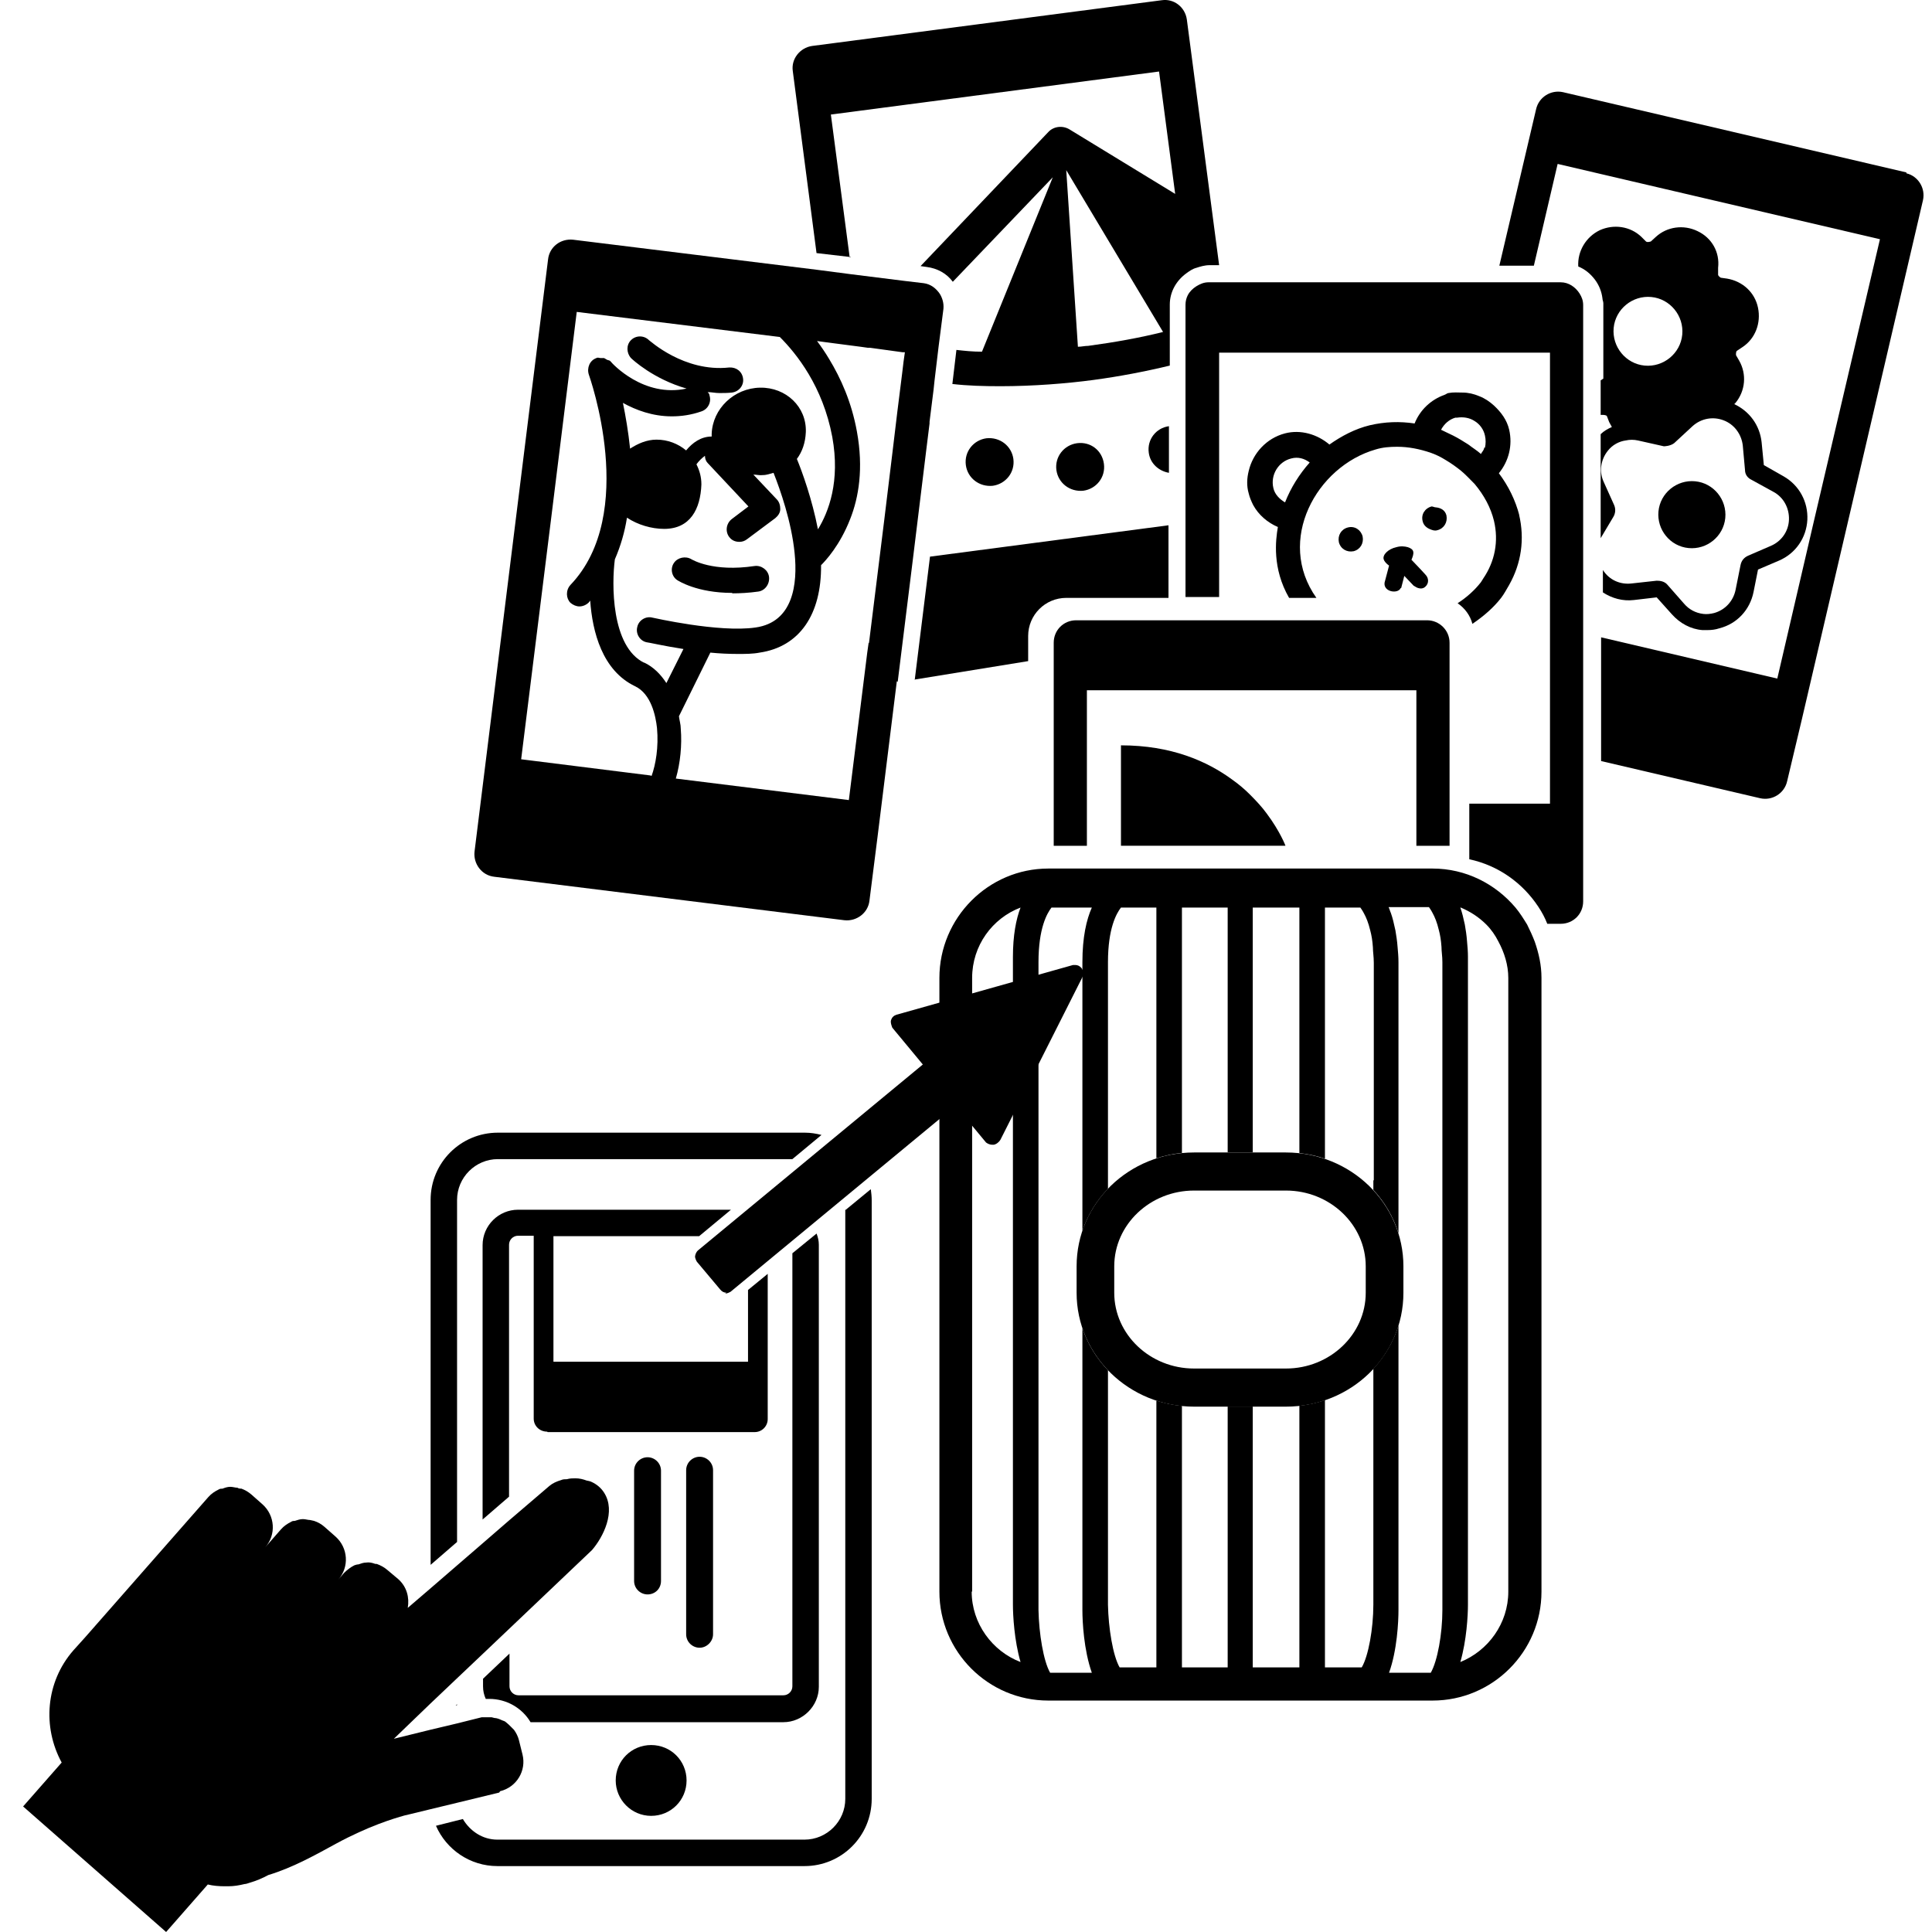
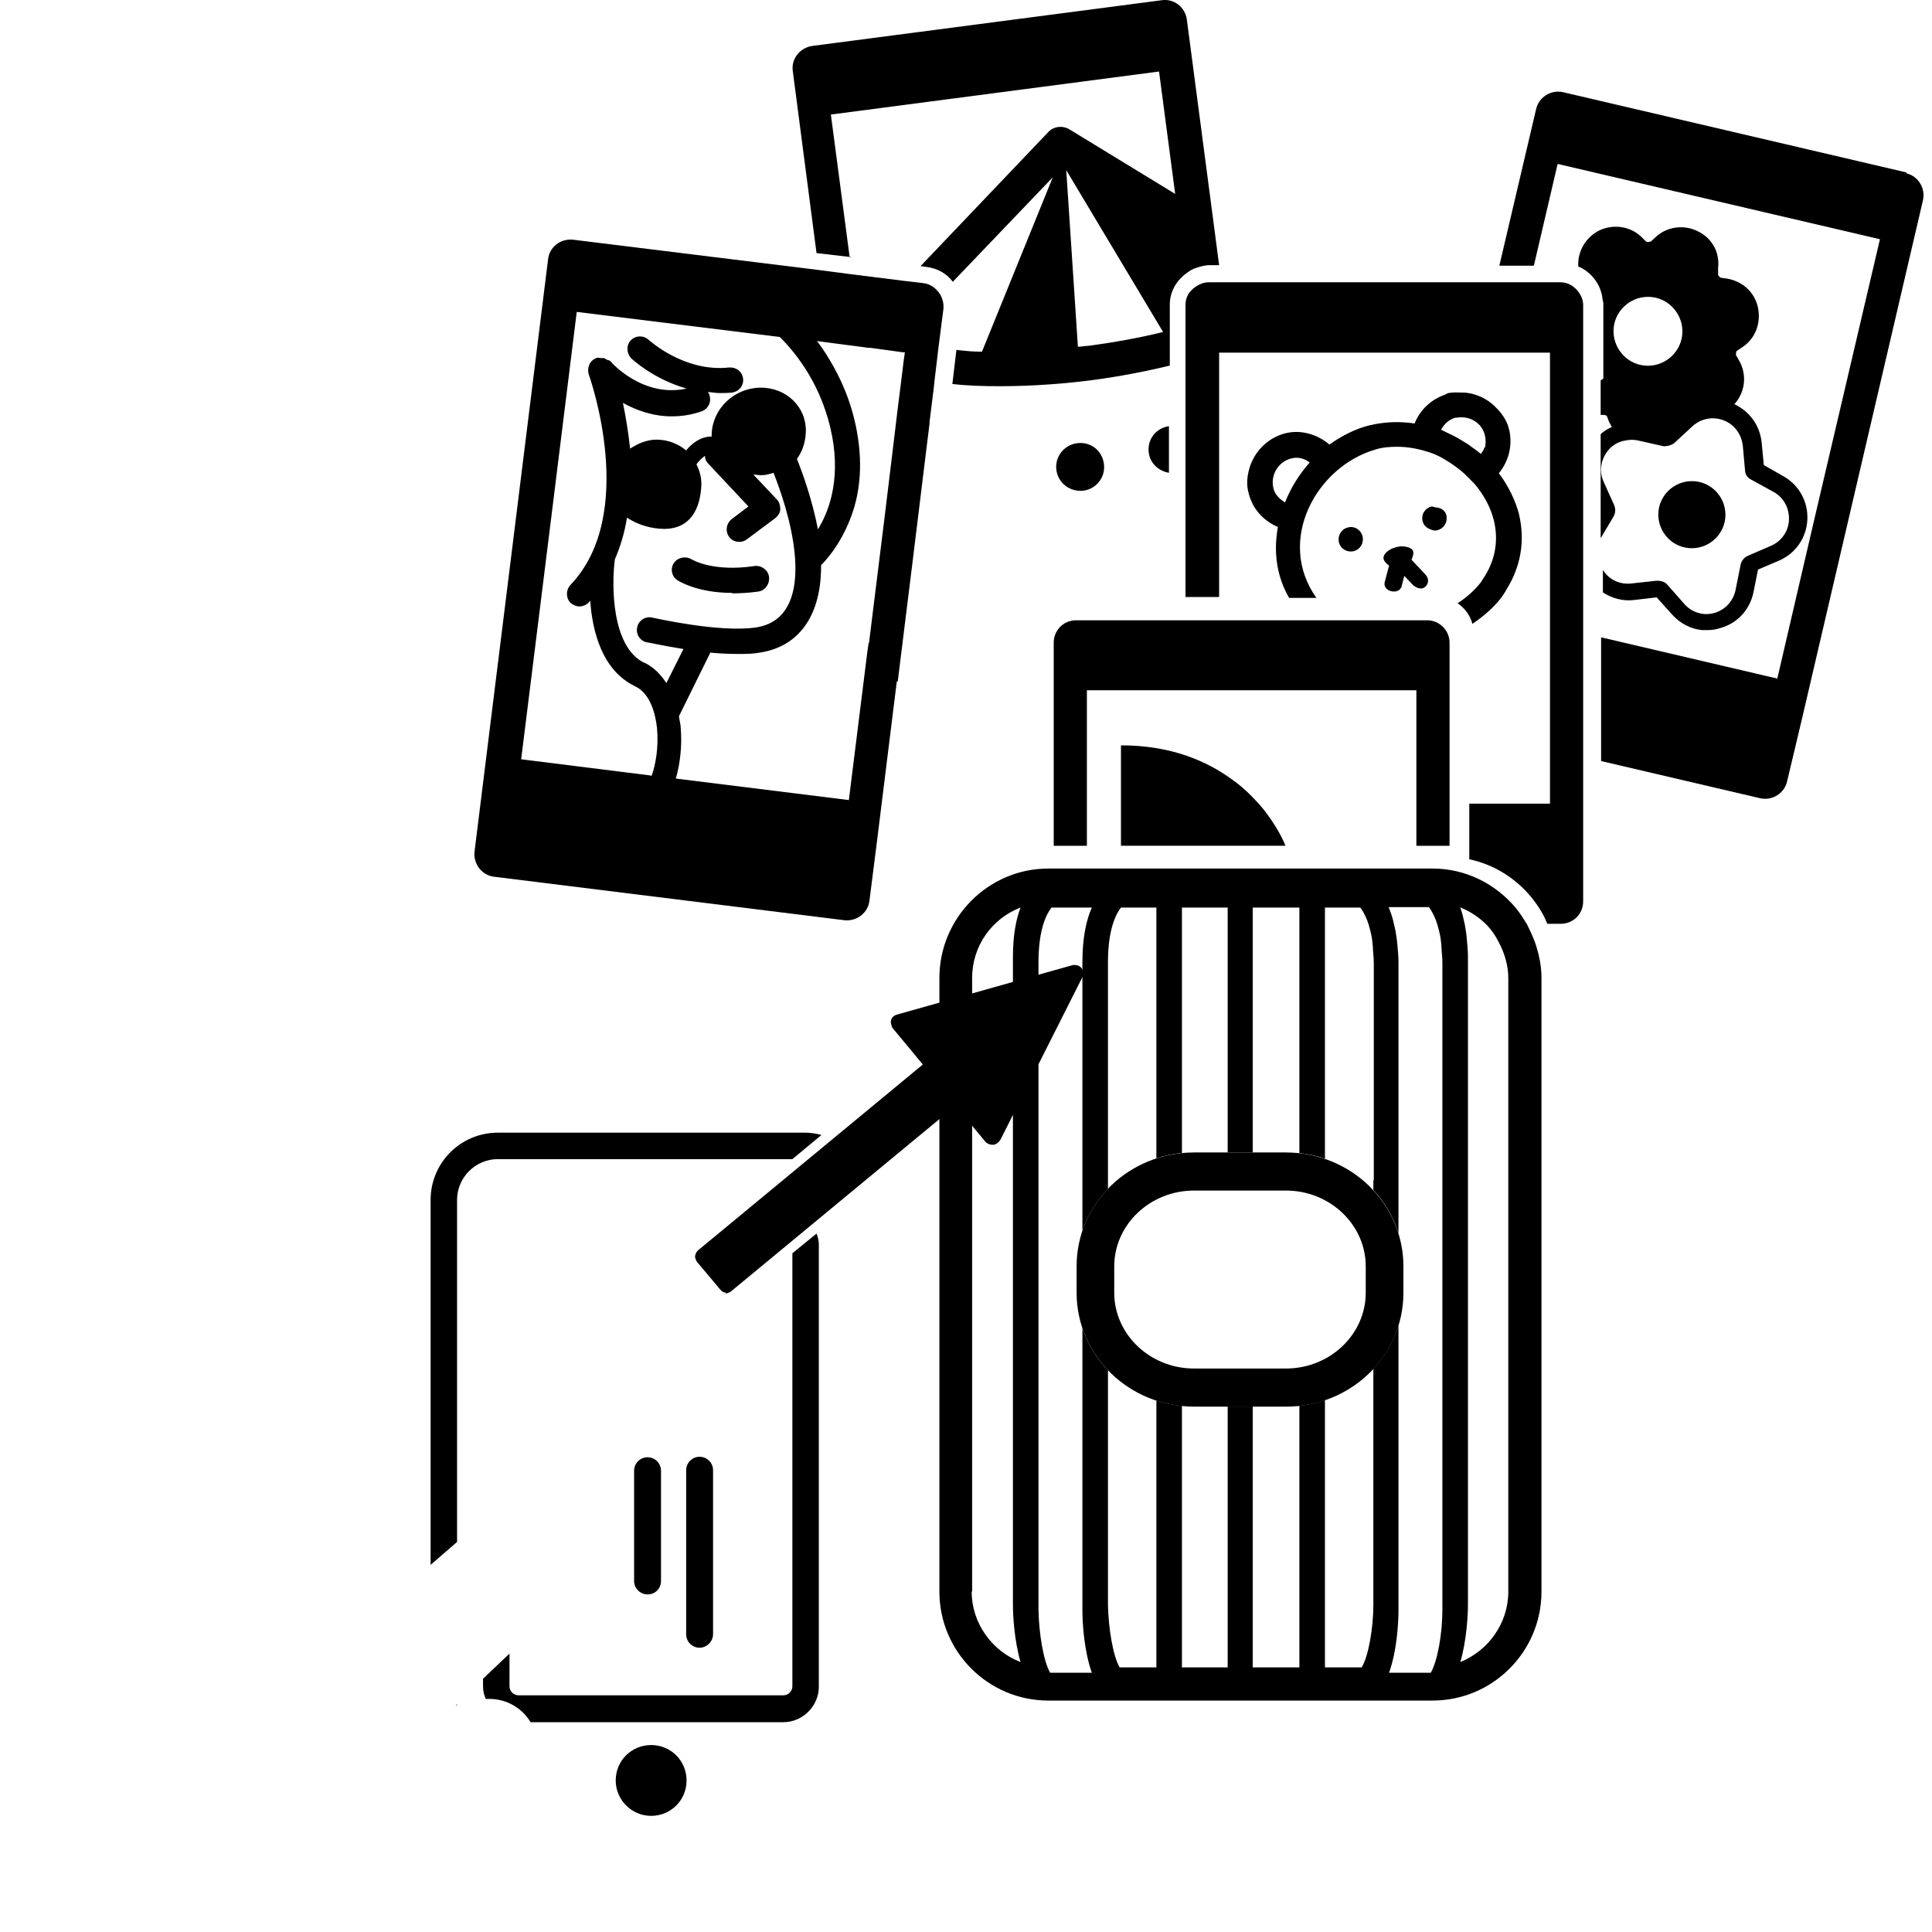
<svg xmlns="http://www.w3.org/2000/svg" width="52" height="52" viewBox="0 0 52 52" fill="none">
  <g clip-path="url(#clip0_5619_6974)">
    <path fill-rule="evenodd" clip-rule="evenodd" d="M41.103 24.885C41.175 25.03 41.248 25.187 41.308 25.344C41.416 25.657 41.489 25.971 41.489 26.321V42.839C41.489 44.456 40.174 45.771 38.557 45.771H28.216C26.6 45.771 25.284 44.456 25.284 42.839V26.321C25.284 24.704 26.6 23.377 28.216 23.377H38.557C39.45 23.377 40.246 23.787 40.789 24.427C40.91 24.572 41.006 24.728 41.103 24.885ZM26.165 26.321V42.839H26.153C26.153 43.696 26.708 44.444 27.468 44.734C27.299 44.154 27.263 43.479 27.263 43.189V25.754C27.263 25.175 27.348 24.74 27.468 24.427C26.708 24.716 26.165 25.452 26.165 26.321ZM27.951 43.334C27.963 43.961 28.084 44.709 28.265 45.023H29.387C29.17 44.408 29.133 43.648 29.133 43.334V35.75C29.277 36.176 29.514 36.561 29.821 36.881V43.189C29.833 43.817 29.954 44.565 30.135 44.878H31.124V37.697C31.344 37.768 31.574 37.817 31.812 37.841V44.878H33.043V38.001V37.857H33.718V38.001V44.878H34.973V37.837C35.212 37.811 35.442 37.759 35.661 37.684V44.878H36.651C36.831 44.577 36.964 43.829 36.964 43.189V36.84C37.271 36.508 37.504 36.112 37.64 35.676V43.334C37.64 43.648 37.604 44.42 37.386 45.023H38.509C38.69 44.709 38.822 43.974 38.822 43.334V32.62V25.899C38.822 25.815 38.816 25.738 38.809 25.667C38.803 25.604 38.798 25.545 38.798 25.488C38.786 25.308 38.762 25.163 38.726 25.03C38.678 24.825 38.617 24.68 38.557 24.572C38.521 24.499 38.46 24.415 38.46 24.415H37.374C37.386 24.439 37.396 24.466 37.405 24.493C37.414 24.52 37.423 24.547 37.435 24.572C37.483 24.704 37.519 24.861 37.555 25.03L37.556 25.03C37.58 25.175 37.604 25.32 37.616 25.488C37.628 25.621 37.64 25.754 37.64 25.899V33.192C37.504 32.754 37.271 32.358 36.964 32.027V31.763L36.976 31.775V25.911C36.976 25.827 36.969 25.75 36.963 25.679C36.957 25.616 36.952 25.557 36.952 25.501C36.94 25.32 36.916 25.175 36.88 25.042C36.831 24.837 36.771 24.692 36.711 24.584C36.675 24.511 36.614 24.427 36.614 24.427H35.661V31.186C35.442 31.112 35.212 31.061 34.973 31.035V24.427H33.718V31.015H33.043V24.427H31.812V31.031C31.574 31.055 31.344 31.104 31.124 31.176V24.427H30.171C30.05 24.584 29.821 24.982 29.821 25.899V31.995C29.514 32.316 29.277 32.701 29.133 33.127V25.899C29.133 25.223 29.242 24.753 29.387 24.427H28.301C28.18 24.584 27.951 24.982 27.951 25.899V43.334ZM40.596 42.839V32.475V26.321C40.596 25.971 40.487 25.633 40.331 25.344C40.246 25.175 40.138 25.018 40.005 24.885C39.8 24.68 39.571 24.535 39.317 24.427H39.305C39.353 24.559 39.389 24.716 39.426 24.885C39.45 25.018 39.474 25.175 39.486 25.344L39.486 25.344C39.498 25.476 39.51 25.609 39.51 25.754V43.189C39.51 43.479 39.474 44.154 39.305 44.734C40.053 44.432 40.596 43.696 40.596 42.839Z" fill="black" />
    <path d="M34.611 32.044C35.794 32.044 36.759 32.961 36.759 34.083V34.795C36.759 35.917 35.794 36.834 34.611 36.834H32.138C30.955 36.834 29.99 35.917 29.99 34.795V34.083C29.99 32.961 30.955 32.044 32.138 32.044H34.611ZM34.611 31.019H32.138C30.388 31.019 28.977 32.382 28.977 34.083V34.795C28.977 36.484 30.388 37.86 32.138 37.86H34.611C36.361 37.86 37.773 36.496 37.773 34.795V34.083C37.773 32.394 36.361 31.019 34.611 31.019Z" fill="black" />
-     <path d="M22.751 32.562V48.416C22.751 49.02 22.256 49.514 21.653 49.514H13.387C12.989 49.514 12.651 49.285 12.458 48.959L11.734 49.141C12.012 49.78 12.651 50.226 13.387 50.226H21.653C22.654 50.226 23.462 49.418 23.462 48.416V32.309C23.462 32.2 23.45 32.103 23.438 32.007L22.763 32.562H22.751Z" fill="black" />
    <path d="M12.302 32.296C12.302 31.693 12.796 31.198 13.4 31.198H21.327L22.111 30.547C21.967 30.511 21.822 30.486 21.665 30.486H13.4C12.398 30.486 11.59 31.295 11.59 32.296V42.118L12.302 41.502V32.296Z" fill="black" />
    <path d="M12.301 45.87L12.265 45.906L12.301 45.894V45.87Z" fill="black" />
    <path d="M22.039 45.388V33.503C22.039 33.394 22.015 33.298 21.978 33.201L21.327 33.732V45.388C21.327 45.52 21.218 45.629 21.085 45.629H13.954C13.822 45.629 13.713 45.52 13.713 45.388V44.507L13.001 45.183V45.388C13.001 45.508 13.025 45.617 13.074 45.726C13.11 45.726 13.134 45.726 13.17 45.726C13.629 45.726 14.051 45.967 14.28 46.353H21.085C21.604 46.353 22.039 45.919 22.039 45.4" fill="black" />
    <path d="M16.572 47.921C16.572 48.44 16.995 48.874 17.526 48.874C18.056 48.874 18.479 48.452 18.479 47.921C18.479 47.39 18.056 46.968 17.526 46.968C16.995 46.968 16.572 47.39 16.572 47.921Z" fill="black" />
-     <path d="M14.739 38.545H20.314C20.506 38.545 20.663 38.388 20.663 38.195V34.286L20.133 34.72V36.651H14.896V33.272H18.817L19.674 32.56H13.943C13.424 32.56 12.989 32.983 12.989 33.514V40.898L13.701 40.283V33.502C13.701 33.369 13.81 33.26 13.943 33.26H14.365V38.183C14.365 38.376 14.522 38.533 14.727 38.533" fill="black" />
    <path d="M19.553 34.793C19.493 34.793 19.433 34.769 19.385 34.708L18.757 33.96C18.757 33.96 18.697 33.864 18.709 33.803C18.721 33.743 18.745 33.695 18.781 33.659L24.838 28.651L24.018 27.662C24.018 27.662 23.958 27.529 23.982 27.457C24.006 27.384 24.054 27.336 24.127 27.312L28.881 25.973C28.881 25.973 28.917 25.973 28.941 25.973C29.001 25.973 29.061 25.997 29.11 26.057C29.158 26.117 29.17 26.214 29.134 26.298L26.926 30.678C26.89 30.739 26.817 30.799 26.745 30.811C26.745 30.811 26.721 30.811 26.709 30.811C26.648 30.811 26.588 30.787 26.54 30.751L25.719 29.761L19.662 34.769C19.662 34.769 19.578 34.817 19.517 34.817L19.553 34.793Z" fill="black" />
    <path d="M17.429 42.914C17.634 42.914 17.791 42.757 17.791 42.552V39.584C17.791 39.379 17.622 39.222 17.429 39.222C17.236 39.222 17.067 39.379 17.067 39.584V42.552C17.067 42.757 17.236 42.914 17.429 42.914Z" fill="black" />
    <path d="M18.468 39.571V43.987C18.468 44.192 18.637 44.349 18.83 44.349C19.023 44.349 19.192 44.18 19.192 43.987V39.571C19.192 39.366 19.023 39.209 18.83 39.209C18.637 39.209 18.468 39.366 18.468 39.571Z" fill="black" />
-     <path d="M13.46 48.211C13.907 48.102 14.172 47.656 14.063 47.222L13.967 46.836C13.943 46.739 13.895 46.642 13.834 46.558C13.81 46.534 13.786 46.51 13.762 46.486C13.714 46.437 13.665 46.389 13.617 46.353C13.593 46.329 13.557 46.317 13.521 46.305C13.472 46.281 13.412 46.256 13.352 46.244C13.315 46.244 13.279 46.232 13.231 46.22C13.146 46.22 13.05 46.22 12.966 46.22L12.29 46.389L11.578 46.558L10.601 46.799L11.578 45.858L12.29 45.182L13.002 44.507L13.714 43.831L15.934 41.72C16.235 41.37 16.585 40.682 16.259 40.175C16.175 40.042 16.054 39.946 15.922 39.886C15.873 39.861 15.837 39.861 15.789 39.849C15.692 39.813 15.596 39.789 15.487 39.789C15.415 39.789 15.342 39.789 15.258 39.813C15.21 39.813 15.149 39.813 15.101 39.837C14.98 39.873 14.872 39.922 14.787 39.994L13.701 40.923L12.99 41.539L12.278 42.154L11.566 42.769L10.975 43.276C11.023 42.999 10.95 42.709 10.721 42.504L10.42 42.251C10.335 42.178 10.239 42.13 10.142 42.094C10.118 42.094 10.094 42.094 10.07 42.082C9.997 42.057 9.925 42.045 9.852 42.057C9.78 42.057 9.72 42.082 9.647 42.106C9.611 42.106 9.575 42.118 9.539 42.13C9.442 42.178 9.346 42.251 9.261 42.335L9.104 42.516C9.406 42.178 9.37 41.659 9.032 41.358L8.73 41.092C8.646 41.02 8.561 40.971 8.453 40.935C8.417 40.923 8.38 40.923 8.344 40.911C8.284 40.911 8.224 40.887 8.151 40.887C8.079 40.887 8.006 40.911 7.934 40.935C7.898 40.935 7.874 40.935 7.837 40.959C7.741 41.008 7.644 41.068 7.56 41.165L7.138 41.647C7.439 41.309 7.403 40.791 7.065 40.489L6.764 40.223C6.679 40.151 6.595 40.103 6.498 40.067C6.462 40.067 6.426 40.067 6.39 40.042C6.329 40.042 6.269 40.018 6.197 40.018C6.124 40.018 6.052 40.042 5.991 40.067C5.955 40.067 5.919 40.067 5.883 40.091C5.786 40.139 5.69 40.199 5.605 40.296L2.299 44.06L1.973 44.422C1.225 45.279 1.141 46.486 1.66 47.439L0.622 48.621L4.471 52L5.593 50.721C5.738 50.757 5.895 50.769 6.04 50.769C6.076 50.769 6.112 50.769 6.148 50.769C6.293 50.769 6.438 50.745 6.583 50.709C6.631 50.709 6.679 50.685 6.727 50.672C6.896 50.624 7.065 50.552 7.222 50.467C7.898 50.262 8.513 49.912 9.044 49.623C9.913 49.152 10.588 48.947 10.89 48.863L11.047 48.826L11.59 48.694L12.29 48.525L13.436 48.247L13.46 48.211Z" fill="black" />
    <path d="M29.254 18.578H38.122V22.765H39.015V17.299C39.015 16.961 38.737 16.695 38.412 16.695H28.964C28.626 16.695 28.361 16.961 28.361 17.299V22.765H29.254V18.578Z" fill="black" />
    <path d="M36.036 14.595C36.084 14.776 36.253 14.873 36.434 14.836C36.615 14.788 36.711 14.619 36.675 14.438C36.627 14.257 36.458 14.149 36.277 14.197C36.096 14.245 35.999 14.414 36.036 14.595Z" fill="black" />
    <path d="M38.689 14.27C38.87 14.222 38.967 14.053 38.931 13.872C38.894 13.727 38.774 13.667 38.641 13.655C38.605 13.655 38.569 13.631 38.532 13.631C38.351 13.679 38.243 13.848 38.291 14.029C38.315 14.138 38.4 14.21 38.496 14.246C38.556 14.27 38.617 14.294 38.689 14.27Z" fill="black" />
    <path d="M37.713 15.826L37.797 15.5L38.05 15.766C38.05 15.766 38.111 15.802 38.135 15.814C38.219 15.85 38.304 15.85 38.364 15.79C38.461 15.705 38.461 15.56 38.364 15.464L38.231 15.319L37.99 15.066C38.026 14.981 38.05 14.909 38.038 14.849C38.026 14.788 37.966 14.752 37.894 14.728C37.809 14.704 37.7 14.692 37.58 14.728C37.363 14.776 37.206 14.933 37.242 15.054C37.254 15.102 37.314 15.174 37.387 15.223L37.266 15.681C37.23 15.934 37.628 15.995 37.7 15.826H37.713Z" fill="black" />
    <path d="M19.709 15.97C19.914 15.97 20.155 15.958 20.409 15.922C20.59 15.898 20.723 15.717 20.698 15.524C20.674 15.343 20.493 15.21 20.312 15.234C19.19 15.403 18.635 15.065 18.611 15.053C18.454 14.957 18.237 15.005 18.14 15.15C18.032 15.306 18.08 15.524 18.237 15.62C18.261 15.632 18.756 15.958 19.709 15.958" fill="black" />
    <path d="M22.87 6.932L22.363 3.083L31.196 1.925L31.63 5.219L28.783 3.481C28.602 3.373 28.36 3.397 28.215 3.554L24.777 7.162L24.946 7.186C25.223 7.222 25.477 7.355 25.645 7.584L28.336 4.772L26.43 9.466C26.176 9.466 25.959 9.442 25.742 9.418L25.633 10.335C26.044 10.383 26.478 10.395 26.924 10.395C27.805 10.395 28.71 10.323 29.434 10.226C30.146 10.13 30.834 9.997 31.485 9.84V8.199C31.485 7.849 31.666 7.548 31.932 7.355C32.016 7.294 32.101 7.234 32.197 7.21C32.306 7.174 32.426 7.137 32.559 7.137H32.813L31.944 0.525C31.896 0.187 31.594 -0.042 31.268 0.006L21.857 1.237C21.531 1.285 21.29 1.587 21.338 1.913L21.977 6.812L22.907 6.92L22.87 6.932ZM29.289 9.309C29.193 9.309 29.108 9.333 29.012 9.333L28.698 4.579L31.304 8.935C30.677 9.092 30.001 9.213 29.289 9.309Z" fill="black" />
-     <path d="M24.632 18.288L27.673 17.794V17.118C27.673 16.551 28.132 16.092 28.699 16.092H31.45V14.138L25.031 14.982L24.62 18.3L24.632 18.288Z" fill="black" />
-     <path d="M26.551 11.796C26.201 11.844 25.947 12.158 25.996 12.52C26.044 12.869 26.358 13.111 26.72 13.075C27.07 13.026 27.323 12.713 27.275 12.351C27.226 12.001 26.913 11.759 26.551 11.796Z" fill="black" />
    <path d="M28.989 11.929C28.639 11.977 28.385 12.291 28.433 12.653C28.482 13.003 28.796 13.244 29.157 13.208C29.507 13.16 29.761 12.846 29.712 12.484C29.664 12.122 29.351 11.881 28.989 11.929Z" fill="black" />
    <path d="M31.462 12.726V11.471C31.112 11.519 30.871 11.833 30.919 12.183C30.955 12.472 31.185 12.677 31.462 12.726Z" fill="black" />
    <path d="M51.311 4.641L42.069 2.481C41.743 2.409 41.417 2.614 41.344 2.94L40.355 7.151H41.284L41.924 4.412L50.599 6.439L48.801 14.113L47.836 18.264L43.094 17.154V20.484L47.377 21.485C47.703 21.558 48.029 21.352 48.101 21.027L48.5 19.349L51.757 5.389C51.83 5.063 51.625 4.738 51.311 4.665" fill="black" />
    <path d="M43.082 10.238V11.167H43.142C43.142 11.167 43.239 11.167 43.251 11.203L43.311 11.36C43.311 11.36 43.36 11.445 43.384 11.493C43.275 11.541 43.167 11.601 43.082 11.686V14.485L43.42 13.918C43.48 13.822 43.492 13.701 43.444 13.592L43.167 12.977C43.034 12.699 43.082 12.374 43.275 12.132C43.396 11.976 43.577 11.879 43.758 11.855C43.866 11.831 43.975 11.831 44.084 11.855L44.566 11.963L44.783 12.012C44.783 12.012 44.952 12.012 45.061 11.927L45.556 11.469C45.785 11.264 46.099 11.203 46.388 11.312C46.678 11.42 46.871 11.686 46.907 11.988L46.967 12.651C46.967 12.772 47.04 12.868 47.148 12.917L47.739 13.242C48.005 13.387 48.162 13.677 48.15 13.991C48.138 14.304 47.945 14.57 47.667 14.69L47.052 14.956C46.943 15.004 46.871 15.088 46.847 15.209L46.714 15.873C46.654 16.174 46.436 16.416 46.135 16.5C46.038 16.524 45.942 16.536 45.845 16.524C45.64 16.5 45.459 16.404 45.326 16.247L44.88 15.74C44.82 15.668 44.723 15.631 44.614 15.631C44.602 15.631 44.59 15.631 44.578 15.631L43.915 15.704C43.601 15.74 43.311 15.607 43.142 15.342C43.142 15.342 43.142 15.342 43.142 15.318V15.945C43.384 16.102 43.673 16.186 43.975 16.15L44.59 16.078L45.001 16.536C45.218 16.778 45.507 16.935 45.821 16.959C45.869 16.959 45.906 16.959 45.954 16.959C46.062 16.959 46.171 16.947 46.28 16.91C46.75 16.79 47.1 16.416 47.197 15.933L47.317 15.33L47.884 15.088C48.331 14.895 48.62 14.473 48.645 13.991C48.669 13.508 48.427 13.061 48.005 12.82L47.474 12.518L47.414 11.903C47.365 11.445 47.088 11.07 46.678 10.877C46.678 10.877 46.702 10.853 46.714 10.841C46.979 10.515 47.016 10.069 46.81 9.707L46.726 9.562C46.726 9.562 46.714 9.466 46.75 9.442L46.895 9.345C47.245 9.116 47.402 8.694 47.317 8.283C47.233 7.873 46.907 7.571 46.485 7.499L46.316 7.475C46.316 7.475 46.231 7.427 46.243 7.378V7.209C46.292 6.787 46.074 6.401 45.688 6.22C45.314 6.039 44.868 6.099 44.566 6.377L44.434 6.498C44.434 6.498 44.337 6.534 44.301 6.498L44.18 6.377C43.878 6.087 43.432 6.027 43.058 6.196C42.684 6.377 42.455 6.763 42.479 7.173C42.66 7.246 42.805 7.366 42.925 7.523C43.034 7.668 43.106 7.837 43.13 8.03C43.13 8.078 43.154 8.114 43.154 8.163V10.19L43.082 10.238ZM44.446 7.994C44.952 8.042 45.326 8.5 45.278 9.007C45.23 9.514 44.771 9.888 44.265 9.84C43.758 9.792 43.384 9.333 43.432 8.826C43.48 8.319 43.939 7.945 44.446 7.994Z" fill="black" />
    <path d="M45.446 14.751C45.941 14.8 46.387 14.438 46.436 13.943C46.484 13.448 46.122 13.002 45.627 12.954C45.133 12.905 44.686 13.267 44.638 13.762C44.59 14.257 44.952 14.703 45.446 14.751Z" fill="black" />
    <path d="M42.019 7.598H32.523C32.403 7.598 32.294 7.646 32.198 7.706C32.101 7.767 32.017 7.851 31.968 7.948C31.932 8.02 31.908 8.104 31.908 8.201V16.068H32.813V9.492H41.718V21.63H39.546V23.127C40.33 23.295 40.982 23.766 41.404 24.405C41.501 24.55 41.585 24.707 41.645 24.864H42.007C42.345 24.864 42.611 24.599 42.611 24.261V8.213C42.611 8.092 42.575 7.996 42.514 7.899C42.406 7.73 42.225 7.598 42.007 7.598" fill="black" />
    <path d="M24.162 18.349L24.573 15.031L24.935 12.075L25.019 11.399V11.351L25.128 10.482L25.152 10.253L25.26 9.348L25.393 8.31C25.405 8.165 25.369 8.033 25.297 7.912C25.2 7.767 25.055 7.647 24.862 7.622L24.355 7.562L22.907 7.381L21.979 7.26L15.427 6.452C15.089 6.416 14.787 6.645 14.751 6.983L12.772 22.922C12.736 23.248 12.965 23.561 13.303 23.598L22.727 24.768C23.052 24.804 23.366 24.575 23.402 24.237L23.619 22.524L24.138 18.337L24.162 18.349ZM17.502 20.871L14.027 20.436L14.835 13.945L15.523 8.395L20.989 9.07C21.436 9.517 22.147 10.398 22.401 11.761C22.618 12.956 22.304 13.776 22.015 14.247C21.858 13.438 21.592 12.702 21.448 12.352C21.592 12.159 21.677 11.918 21.689 11.628C21.713 10.953 21.158 10.422 20.458 10.434C19.758 10.446 19.179 11.001 19.155 11.677C19.155 11.701 19.155 11.725 19.155 11.749C18.866 11.749 18.636 11.918 18.467 12.123C18.25 11.942 17.973 11.833 17.671 11.833C17.405 11.833 17.164 11.942 16.959 12.075C16.911 11.616 16.838 11.194 16.766 10.844C17.116 11.037 17.562 11.206 18.081 11.206C18.335 11.206 18.6 11.17 18.878 11.073C19.058 11.013 19.155 10.82 19.095 10.639C19.095 10.603 19.071 10.579 19.046 10.554C19.155 10.554 19.252 10.579 19.36 10.579C19.469 10.579 19.577 10.579 19.698 10.566C19.891 10.542 20.024 10.373 20 10.192C19.976 9.999 19.819 9.879 19.626 9.891C18.407 10.024 17.478 9.155 17.466 9.155C17.333 9.022 17.116 9.022 16.983 9.155C16.85 9.287 16.863 9.505 16.983 9.637C17.019 9.674 17.587 10.204 18.479 10.458C17.321 10.711 16.476 9.782 16.44 9.734C16.416 9.698 16.38 9.698 16.344 9.686C16.32 9.674 16.283 9.649 16.259 9.637C16.223 9.637 16.199 9.637 16.163 9.637C16.127 9.637 16.09 9.613 16.054 9.637C15.873 9.698 15.789 9.903 15.849 10.084C15.861 10.12 17.188 13.824 15.354 15.743C15.222 15.888 15.234 16.105 15.354 16.225C15.427 16.286 15.511 16.322 15.596 16.322C15.68 16.322 15.777 16.286 15.849 16.213C15.861 16.201 15.873 16.177 15.885 16.165C15.945 17.01 16.211 18.047 17.092 18.47C17.526 18.675 17.647 19.266 17.683 19.592C17.731 20.111 17.647 20.581 17.538 20.883M17.345 17.842C16.44 17.408 16.464 15.694 16.549 15.055C16.706 14.693 16.814 14.319 16.875 13.933C17.164 14.126 17.538 14.235 17.876 14.235C18.576 14.235 18.853 13.704 18.878 13.04C18.878 12.835 18.829 12.666 18.745 12.497C18.805 12.413 18.89 12.328 18.974 12.268C18.974 12.34 18.998 12.413 19.046 12.461L20.144 13.631L19.698 13.969C19.541 14.09 19.517 14.307 19.626 14.452C19.698 14.548 19.794 14.584 19.903 14.584C19.976 14.584 20.048 14.56 20.108 14.512L20.868 13.945C20.941 13.885 21.001 13.8 21.001 13.704C21.001 13.607 20.977 13.511 20.905 13.438L20.277 12.774C20.362 12.774 20.446 12.799 20.531 12.787C20.639 12.787 20.724 12.75 20.82 12.726C21.001 13.185 21.303 14.041 21.387 14.886C21.472 15.719 21.351 16.744 20.337 16.889C19.348 17.034 17.574 16.624 17.562 16.624C17.381 16.575 17.188 16.696 17.152 16.877C17.104 17.058 17.224 17.251 17.405 17.287C17.442 17.287 17.852 17.384 18.395 17.468L17.936 18.385C17.779 18.144 17.587 17.951 17.333 17.83M23.378 17.311L23.342 17.565L22.847 21.534L18.19 20.955C18.31 20.545 18.359 20.05 18.323 19.616C18.323 19.495 18.286 19.387 18.274 19.278L19.119 17.565C19.36 17.589 19.613 17.601 19.855 17.601C20.06 17.601 20.265 17.601 20.446 17.565C21.52 17.408 22.111 16.539 22.099 15.212C22.22 15.091 22.606 14.681 22.883 13.969C23.113 13.39 23.245 12.606 23.064 11.616C22.92 10.82 22.63 10.18 22.316 9.662C22.208 9.481 22.099 9.324 21.991 9.179L22.256 9.215L23.185 9.336L23.354 9.36H23.414L24.295 9.481H24.355L24.319 9.734L24.283 10.036L24.15 11.097L24.03 12.099L23.8 13.993L23.39 17.299L23.378 17.311Z" fill="black" />
    <path d="M33.634 21.377C33.501 21.244 33.344 21.111 33.176 20.991C32.488 20.484 31.523 20.061 30.171 20.061V22.764H34.599C34.599 22.764 34.455 22.378 34.093 21.895C33.972 21.727 33.815 21.558 33.634 21.377Z" fill="black" />
    <path d="M40.897 13.884C40.789 13.461 40.596 13.075 40.342 12.737C40.608 12.412 40.716 11.989 40.62 11.567C40.559 11.302 40.403 11.096 40.21 10.915C40.089 10.807 39.968 10.722 39.811 10.662C39.667 10.602 39.522 10.566 39.365 10.566C39.244 10.566 39.124 10.553 38.991 10.578C38.955 10.578 38.919 10.614 38.882 10.626C38.508 10.759 38.219 11.036 38.074 11.398C37.676 11.338 37.278 11.35 36.867 11.446C36.469 11.543 36.107 11.736 35.781 11.965C35.456 11.688 35.009 11.555 34.587 11.664C34.08 11.796 33.718 12.207 33.609 12.677C33.561 12.87 33.549 13.075 33.609 13.28C33.634 13.389 33.682 13.498 33.73 13.594C33.875 13.86 34.116 14.065 34.394 14.185C34.334 14.535 34.237 15.295 34.696 16.092H35.431C34.334 14.547 35.431 12.556 37.024 12.098C37.217 12.038 37.41 12.025 37.603 12.025C37.917 12.025 38.207 12.086 38.496 12.182C38.641 12.231 38.786 12.303 38.919 12.387C39.063 12.472 39.196 12.569 39.317 12.665C39.449 12.774 39.57 12.906 39.691 13.027C39.944 13.329 40.125 13.666 40.21 14.016C40.342 14.571 40.234 15.114 39.92 15.573C39.896 15.609 39.884 15.633 39.86 15.669C39.691 15.887 39.474 16.08 39.232 16.236C39.425 16.369 39.57 16.562 39.63 16.791C39.932 16.586 40.197 16.357 40.403 16.092C40.487 15.983 40.547 15.863 40.62 15.742C40.946 15.163 41.042 14.511 40.885 13.847L40.897 13.884ZM34.587 13.522C34.442 13.437 34.309 13.305 34.273 13.136C34.189 12.786 34.406 12.424 34.756 12.339C34.937 12.291 35.106 12.339 35.251 12.448C34.973 12.761 34.744 13.123 34.587 13.522ZM39.944 12.05C39.944 12.05 39.944 12.062 39.944 12.074C39.932 12.122 39.884 12.17 39.86 12.219C39.751 12.122 39.63 12.05 39.522 11.965C39.389 11.881 39.256 11.796 39.112 11.724C39.003 11.676 38.894 11.615 38.786 11.567C38.87 11.41 39.003 11.29 39.172 11.241C39.184 11.241 39.208 11.241 39.22 11.241C39.377 11.217 39.546 11.241 39.679 11.326C39.824 11.41 39.932 11.555 39.968 11.724C39.992 11.832 39.992 11.941 39.968 12.05H39.944Z" fill="black" />
  </g>
  <defs>
    <clipPath id="clip0_5619_6974">
      <rect width="52" height="52" fill="white" />
    </clipPath>
  </defs>
</svg>